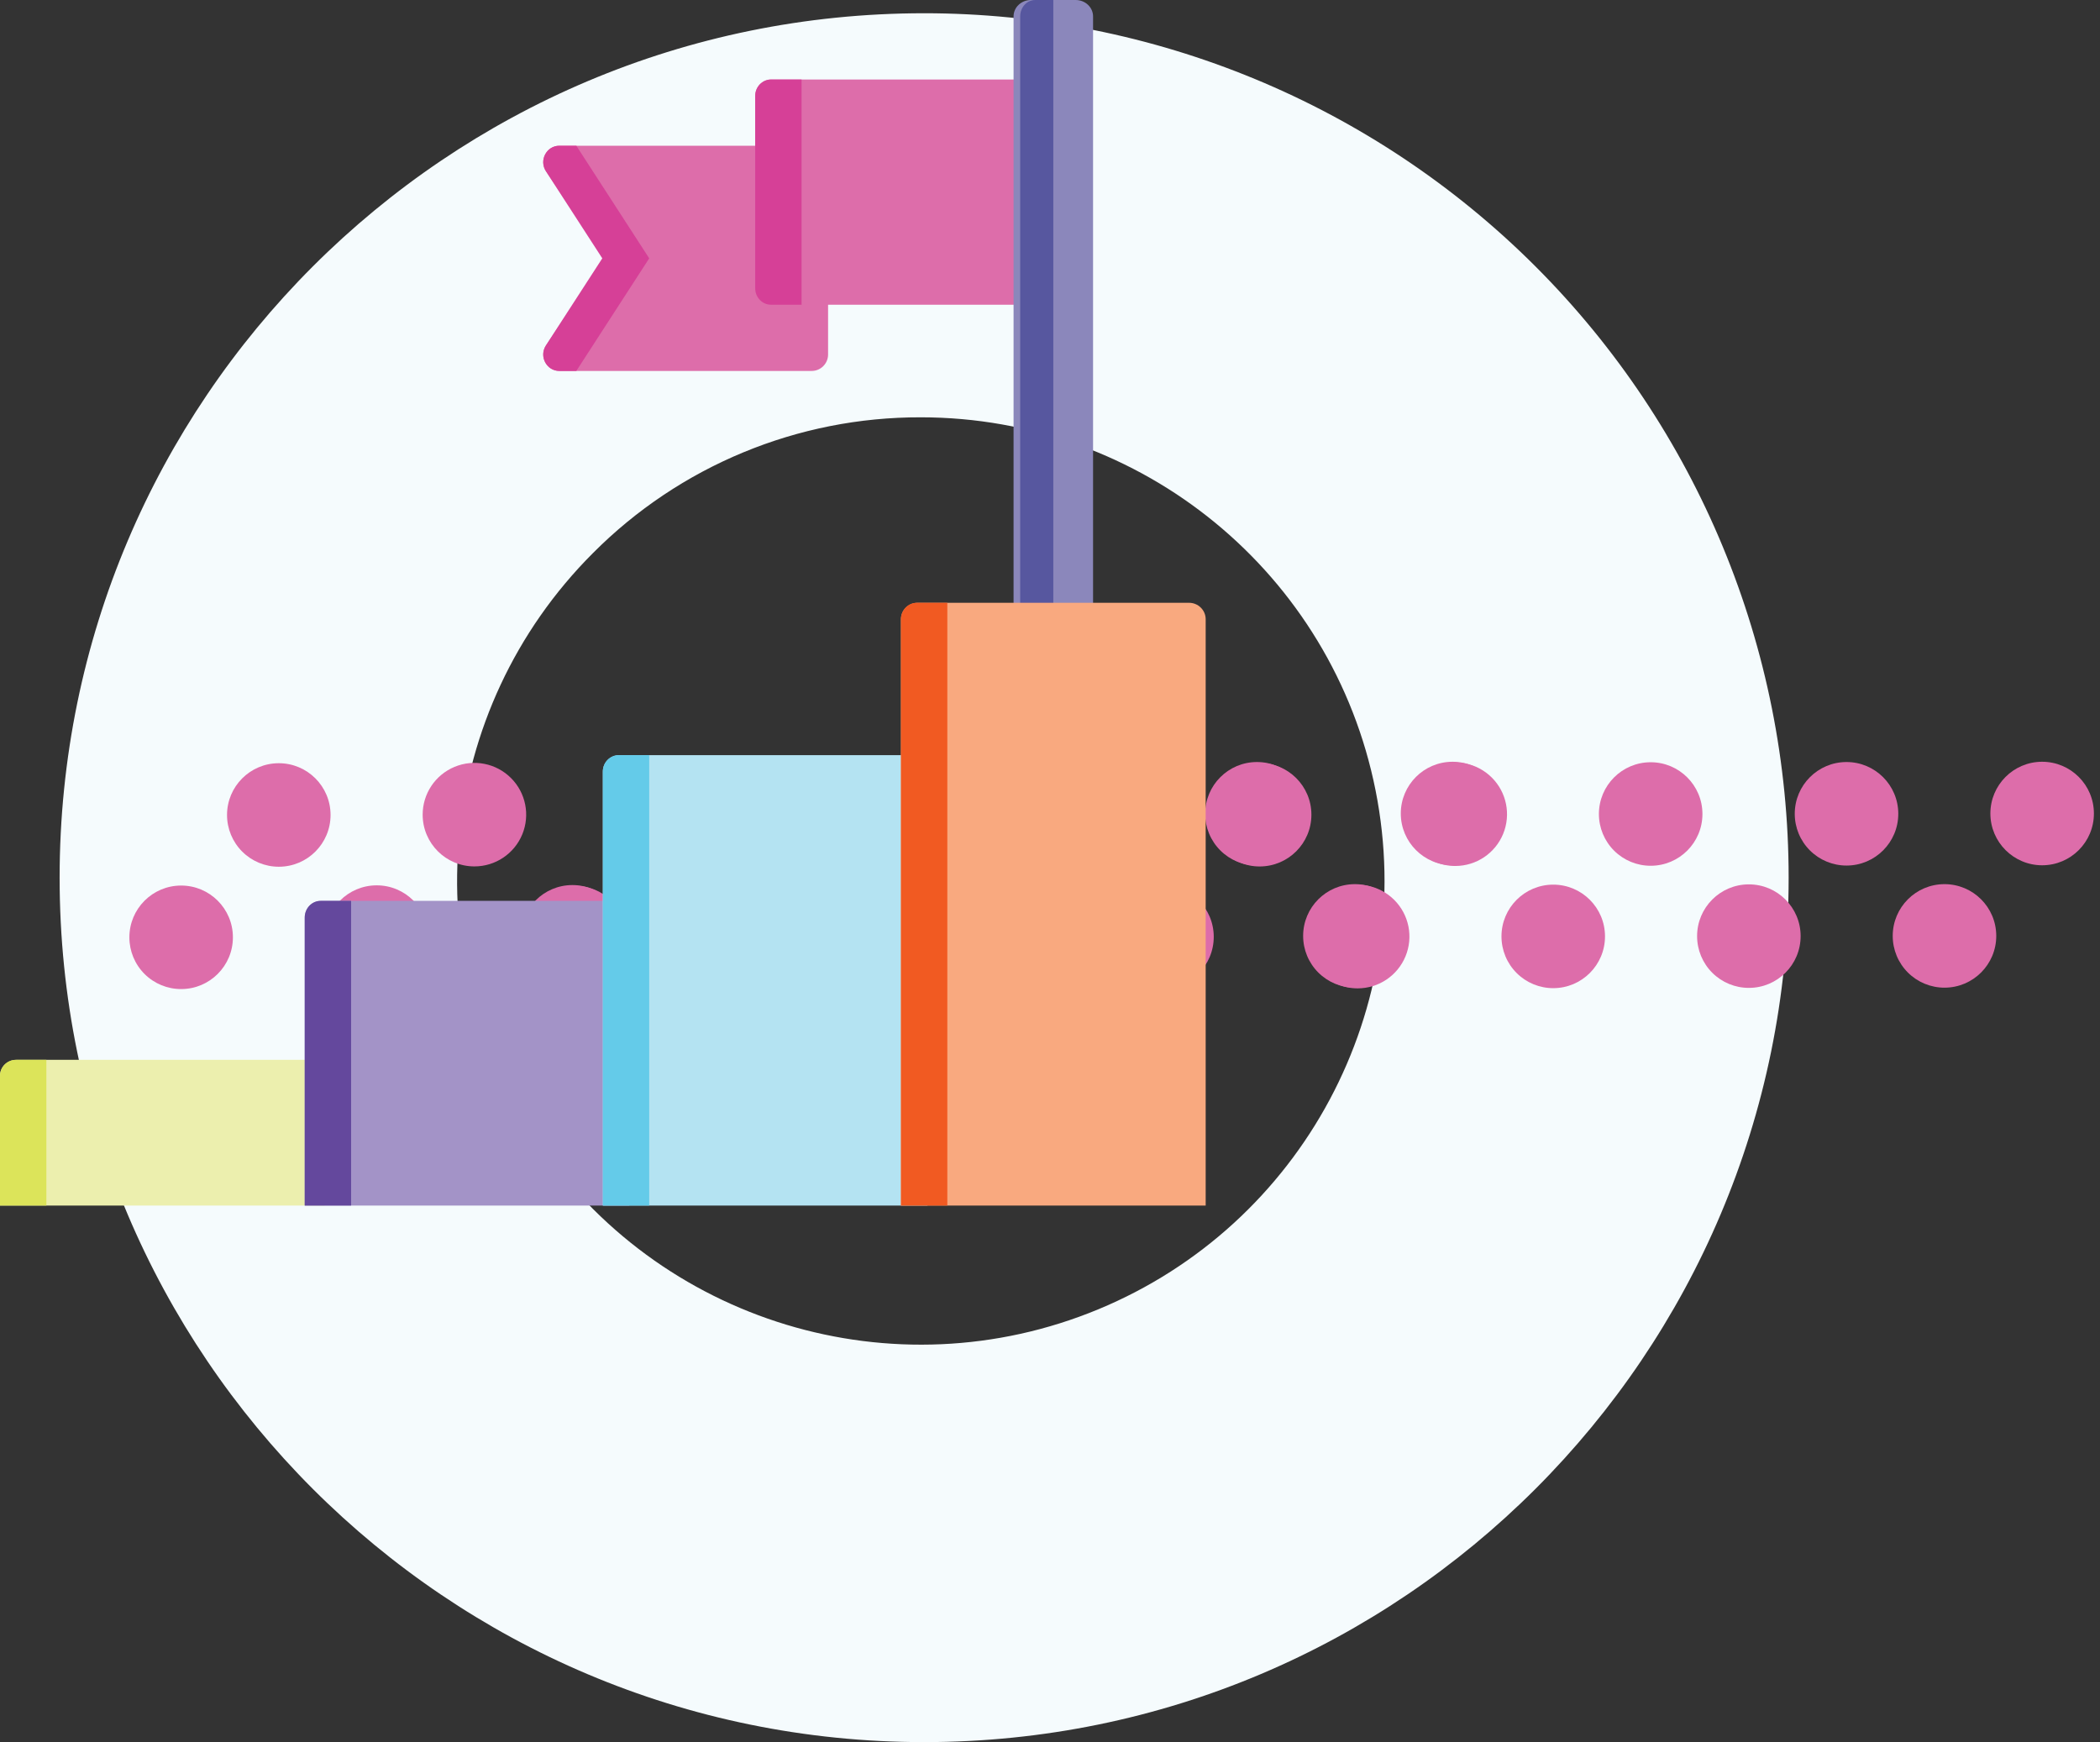
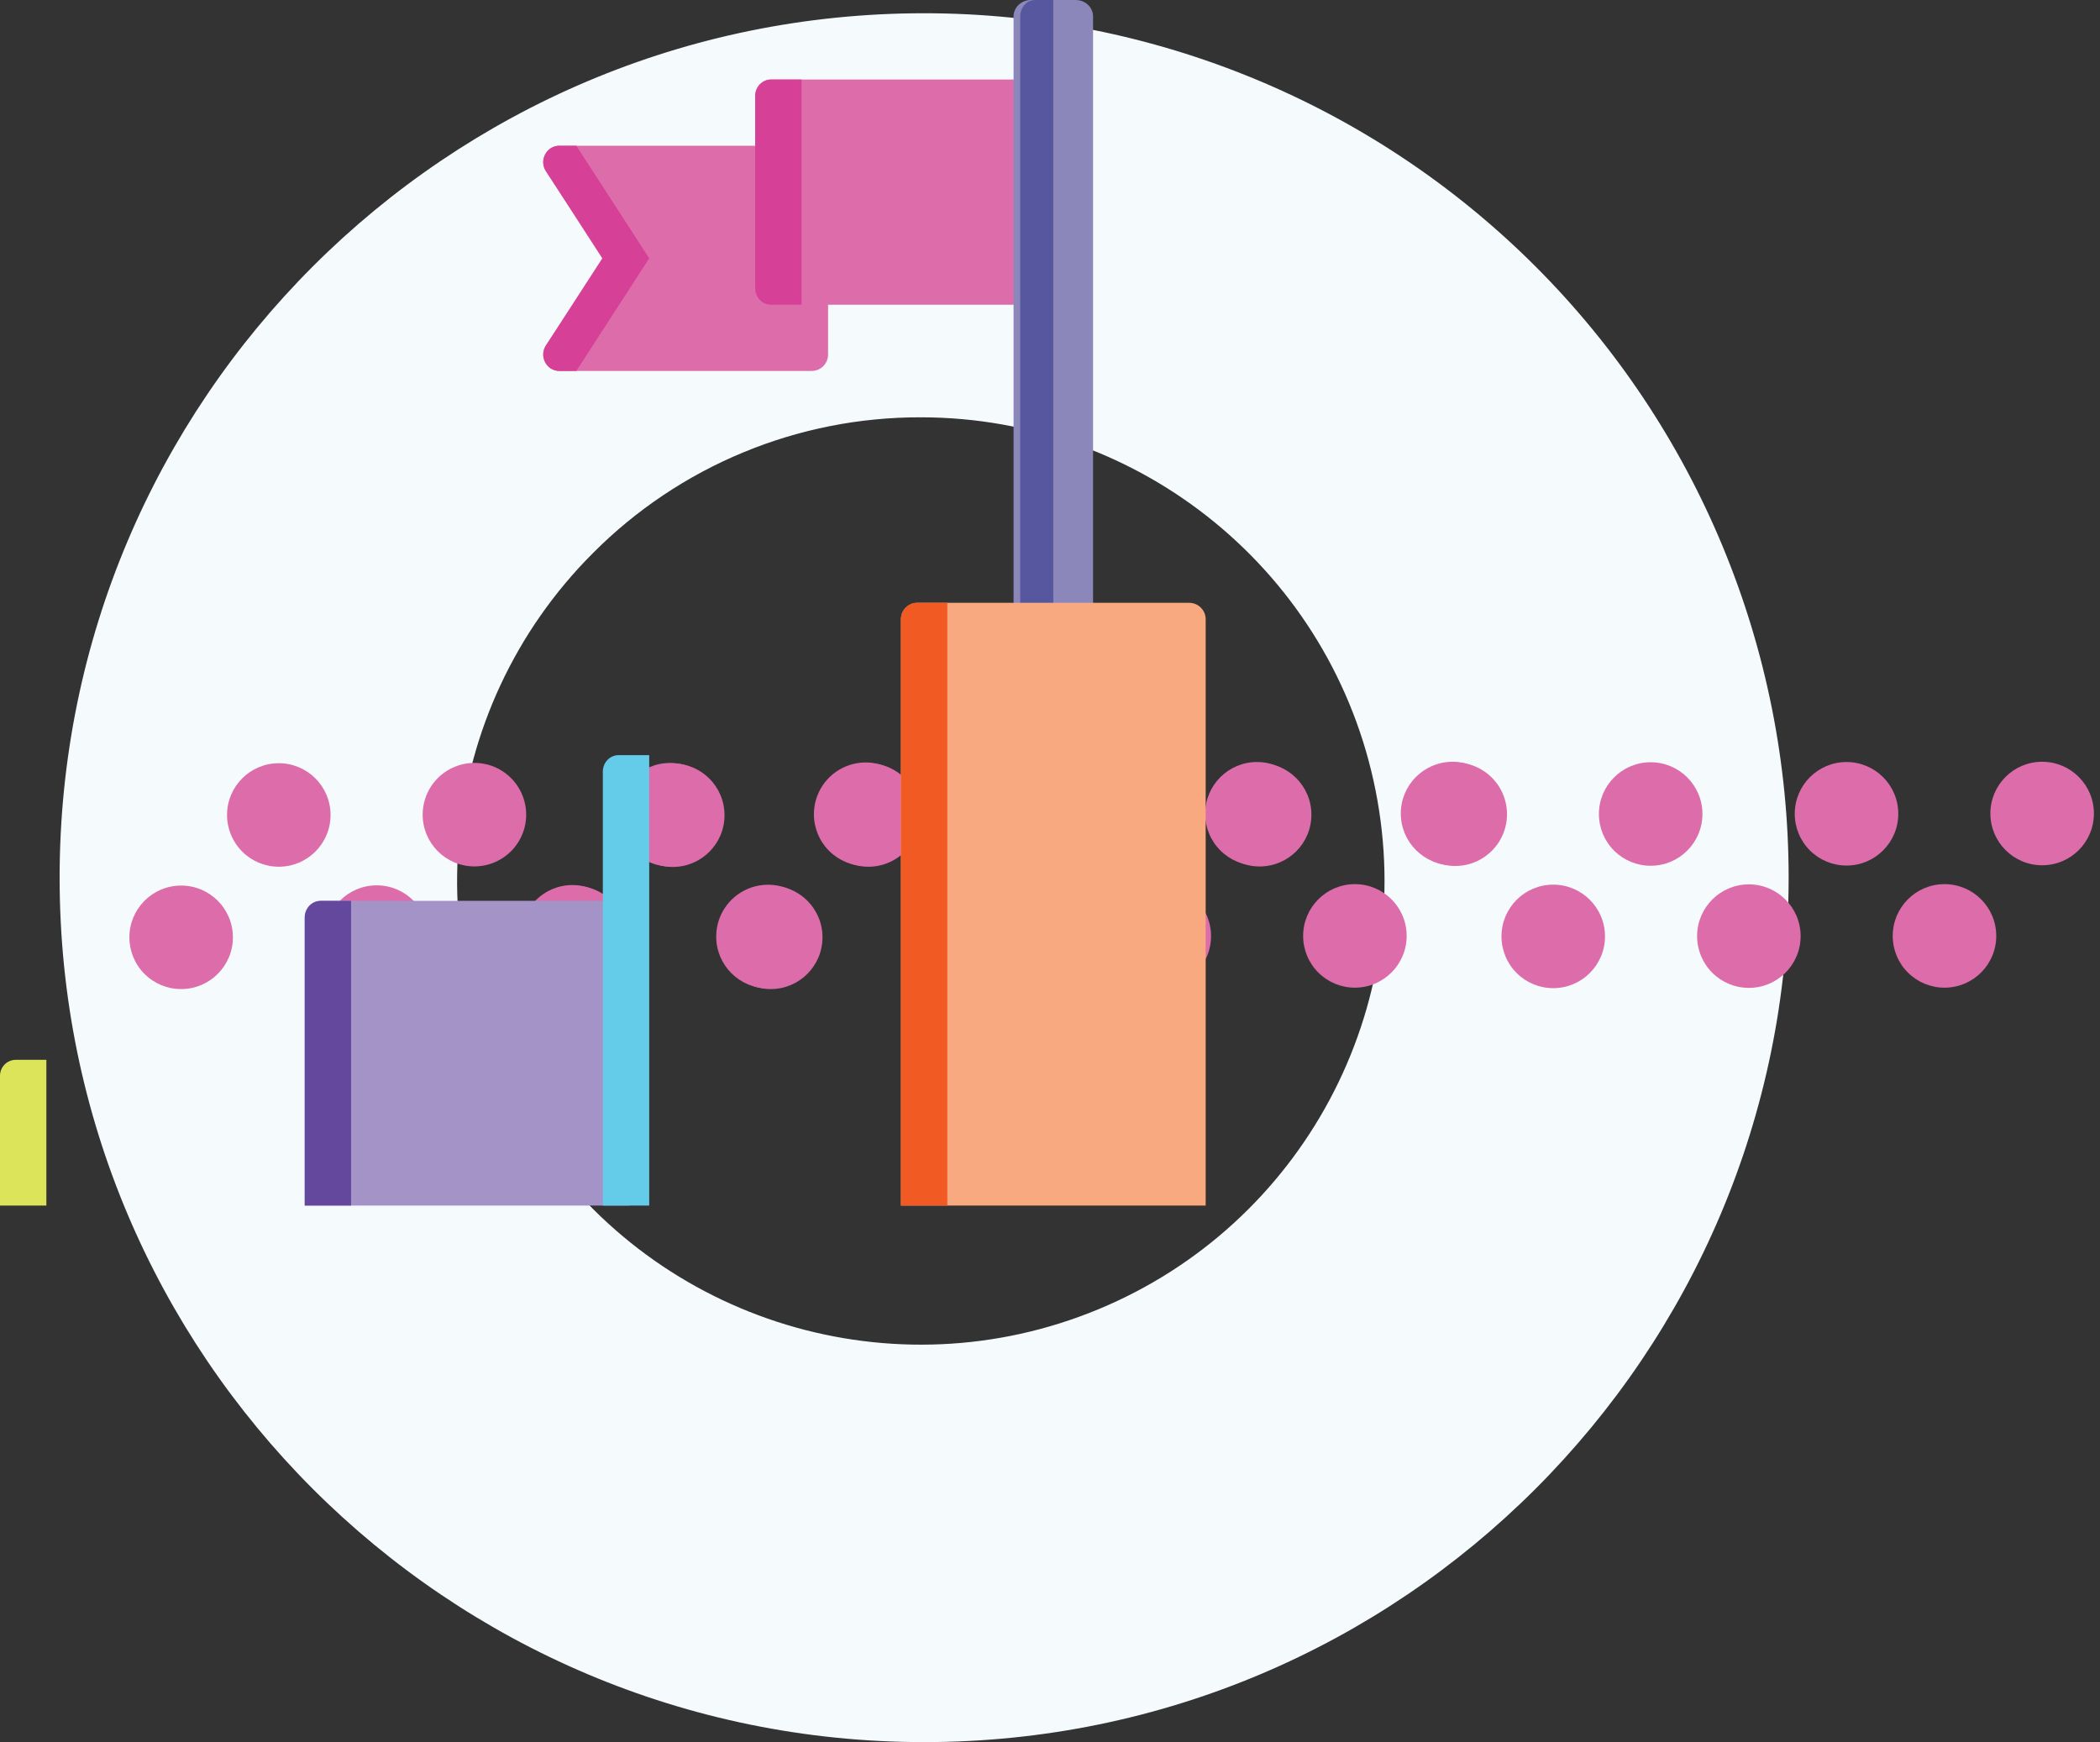
<svg xmlns="http://www.w3.org/2000/svg" width="317px" height="263px" viewBox="0 0 317 263" version="1.1">
  <rect x="0" y="0" width="317" height="263" fill="#333333" stroke="none" />
  <title>6E30DEFD-5002-4265-9463-44903DFB7EEC</title>
  <g id="Page-1" stroke="none" stroke-width="1" fill="none" fill-rule="evenodd">
    <g id="Desktop---Развитие" transform="translate(-890, -296)" fill-rule="nonzero">
      <g id="growth" transform="translate(890, 296)">
        <path d="M138.995,63 C172.388,63 201.132,86.587 207.648,119.339 C214.163,152.091 196.636,184.884 165.785,197.664 C134.934,210.444 99.351,199.651 80.798,171.886 C62.246,144.12 65.889,107.116 89.502,83.503 C102.601,70.335 120.422,62.953 138.995,63 M139.5,2 C67.427,2 9,60.427 9,132.5 C9,204.573 67.427,263 139.5,263 C211.573,263 270,204.573 270,132.5 C270.003,97.888 256.255,64.694 231.781,40.219 C207.306,15.745 174.112,1.997 139.5,2 L139.5,2 Z" id="Shape" fill="#F5FBFD" />
        <g id="Group-2" transform="translate(123.5, 132.5) rotate(-360) translate(-123.5, -132.5) translate(19, 115)" fill="#DD6DAA">
          <path d="M177.712,26.299 C177.707,21.983 181.202,18.481 185.517,18.477 C189.833,18.472 193.335,21.967 193.34,26.283 C193.344,30.598 189.849,34.1 185.534,34.105 C183.461,34.109 181.471,33.288 180.004,31.824 C178.536,30.36 177.712,28.372 177.712,26.299" id="Path" />
          <path d="M148.181,26.331 C148.177,22.016 151.672,18.514 155.987,18.509 C160.303,18.505 163.805,22 163.809,26.315 C163.814,30.631 160.319,34.133 156.003,34.137 C153.93,34.142 151.941,33.321 150.473,31.857 C149.006,30.392 148.181,28.404 148.181,26.331" id="Path" />
          <path d="M118.651,26.372 C118.647,22.057 122.141,18.554 126.457,18.55 C130.773,18.546 134.275,22.04 134.279,26.356 C134.284,30.671 130.789,34.173 126.473,34.178 C124.4,34.182 122.411,33.362 120.943,31.897 C119.476,30.433 118.651,28.445 118.651,26.372" id="Path" />
          <path d="M89.113,26.405 C89.106,23.24 91.007,20.383 93.928,19.167 C96.85,17.951 100.216,18.615 102.457,20.849 C104.698,23.083 105.373,26.447 104.165,29.372 C102.958,32.298 100.108,34.207 96.943,34.21 C92.626,34.215 89.122,30.721 89.113,26.405" id="Path" />
          <path d="M59.591,26.437 C59.586,22.122 63.081,18.62 67.397,18.615 C71.712,18.611 75.214,22.105 75.219,26.421 C75.223,30.736 71.728,34.239 67.413,34.243 C65.34,34.245 63.352,33.424 61.885,31.96 C60.418,30.496 59.593,28.51 59.591,26.437" id="Path" />
          <path d="M30.052,26.478 C30.048,22.163 33.541,18.662 37.855,18.656 C42.17,18.65 45.673,22.142 45.68,26.456 C45.688,30.771 42.197,34.275 37.883,34.284 C33.566,34.288 30.061,30.795 30.052,26.478" id="Path" />
          <path d="M0.53,26.51 C0.526,22.195 4.021,18.693 8.336,18.688 C12.652,18.684 16.154,22.179 16.158,26.494 C16.163,30.81 12.668,34.312 8.352,34.316 C6.279,34.323 4.288,33.503 2.82,32.038 C1.352,30.573 0.528,28.584 0.53,26.51" id="Path" />
          <path d="M192.452,7.822 C192.448,3.507 195.943,0.004 200.258,0 C204.574,-0.004 208.076,3.49 208.08,7.806 C208.085,12.121 204.59,15.623 200.274,15.628 C195.961,15.628 192.461,12.136 192.452,7.822" id="Path" />
          <path d="M162.922,7.863 C162.918,3.547 166.412,0.045 170.728,0.041 C175.043,0.036 178.546,3.531 178.55,7.847 C178.554,12.162 175.06,15.664 170.744,15.669 C168.671,15.673 166.682,14.852 165.214,13.388 C163.747,11.924 162.922,9.936 162.922,7.863" id="Path" />
          <path d="M133.359,7.895 C133.355,3.58 136.85,0.078 141.165,0.073 C145.481,0.069 148.983,3.564 148.987,7.879 C148.992,12.195 145.497,15.697 141.181,15.701 C139.108,15.705 137.119,14.885 135.651,13.421 C134.184,11.956 133.359,9.968 133.359,7.895" id="Path" />
          <path d="M103.862,7.936 C103.855,4.775 105.754,1.921 108.672,0.706 C111.59,-0.509 114.953,0.154 117.192,2.386 C119.431,4.618 120.105,7.978 118.899,10.901 C117.693,13.823 114.845,15.73 111.684,15.734 C109.612,15.738 107.624,14.919 106.157,13.456 C104.689,11.994 103.864,10.008 103.862,7.936" id="Path" />
          <path d="M74.331,8.001 C74.327,3.686 77.822,0.184 82.137,0.179 C86.453,0.175 89.955,3.669 89.959,7.985 C89.964,12.3 86.469,15.802 82.153,15.807 C80.08,15.811 78.091,14.991 76.623,13.526 C75.156,12.062 74.331,10.074 74.331,8.001" id="Path" />
          <path d="M44.801,8.001 C44.795,4.84 46.693,1.986 49.612,0.771 C52.53,-0.444 55.893,0.219 58.132,2.451 C60.371,4.683 61.044,8.044 59.838,10.966 C58.632,13.888 55.784,15.796 52.623,15.799 C48.311,15.803 44.81,12.314 44.801,8.001" id="Path" />
          <path d="M15.271,8.042 C15.266,3.726 18.761,0.224 23.077,0.22 C27.392,0.215 30.894,3.71 30.899,8.026 C30.903,12.341 27.409,15.843 23.093,15.848 C21.021,15.85 19.032,15.029 17.565,13.565 C16.098,12.101 15.273,10.114 15.271,8.042" id="Path" />
        </g>
        <g id="Group-2" transform="translate(197.837, 132.5) rotate(-360) translate(-197.837, -132.5) translate(79, 115)" fill="#DD6DAA">
          <path d="M206.712,26.299 C206.707,21.983 210.202,18.481 214.517,18.477 C218.833,18.472 222.335,21.967 222.34,26.283 C222.344,30.598 218.849,34.1 214.534,34.105 C212.461,34.109 210.471,33.288 209.004,31.824 C207.536,30.36 206.712,28.372 206.712,26.299" id="Path" />
          <path d="M177.181,26.331 C177.177,22.016 180.672,18.514 184.987,18.509 C189.303,18.505 192.805,22 192.809,26.315 C192.814,30.631 189.319,34.133 185.003,34.137 C182.93,34.142 180.941,33.321 179.473,31.857 C178.006,30.392 177.181,28.404 177.181,26.331" id="Path" />
          <path d="M147.651,26.372 C147.647,22.057 151.141,18.554 155.457,18.55 C159.773,18.546 163.275,22.04 163.279,26.356 C163.284,30.671 159.789,34.173 155.473,34.178 C153.4,34.182 151.411,33.362 149.943,31.897 C148.476,30.433 147.651,28.445 147.651,26.372" id="Path" />
-           <path d="M118.113,26.405 C118.106,23.24 120.007,20.383 122.928,19.167 C125.85,17.951 129.216,18.615 131.457,20.849 C133.698,23.083 134.373,26.447 133.165,29.372 C131.958,32.298 129.108,34.207 125.943,34.21 C121.626,34.215 118.122,30.721 118.113,26.405" id="Path" />
-           <path d="M88.591,26.437 C88.586,22.122 92.081,18.62 96.397,18.615 C100.712,18.611 104.214,22.105 104.219,26.421 C104.223,30.736 100.728,34.239 96.413,34.243 C94.34,34.245 92.352,33.424 90.885,31.96 C89.418,30.496 88.593,28.51 88.591,26.437" id="Path" />
-           <path d="M59.052,26.478 C59.048,22.163 62.541,18.662 66.855,18.656 C71.17,18.65 74.673,22.142 74.68,26.456 C74.688,30.771 71.197,34.275 66.883,34.284 C62.566,34.288 59.061,30.795 59.052,26.478" id="Path" />
          <path d="M29.53,26.51 C29.526,22.195 33.021,18.693 37.336,18.688 C41.652,18.684 45.154,22.179 45.158,26.494 C45.163,30.81 41.668,34.312 37.352,34.316 C35.279,34.323 33.288,33.503 31.82,32.038 C30.352,30.573 29.528,28.584 29.53,26.51" id="Path" />
          <path d="M-1.44587185e-15,26.551 C-0.004,22.236 3.49,18.734 7.806,18.729 C12.121,18.725 15.623,22.219 15.628,26.535 C15.632,30.85 12.138,34.352 7.822,34.357 C5.749,34.361 3.759,33.541 2.292,32.076 C0.825,30.612 -1.44587185e-15,28.624 -1.44587185e-15,26.551" id="Path" />
          <path d="M221.452,7.822 C221.448,3.507 224.943,0.004 229.258,1.44587185e-15 C233.574,-0.004 237.076,3.49 237.08,7.806 C237.085,12.121 233.59,15.623 229.274,15.628 C224.961,15.628 221.461,12.136 221.452,7.822" id="Path" />
          <path d="M191.922,7.863 C191.918,3.547 195.412,0.045 199.728,0.041 C204.043,0.036 207.546,3.531 207.55,7.847 C207.554,12.162 204.06,15.664 199.744,15.669 C197.671,15.673 195.682,14.852 194.214,13.388 C192.747,11.924 191.922,9.936 191.922,7.863" id="Path" />
          <path d="M162.359,7.895 C162.355,3.58 165.85,0.078 170.165,0.073 C174.481,0.069 177.983,3.564 177.987,7.879 C177.992,12.195 174.497,15.697 170.181,15.701 C168.108,15.705 166.119,14.885 164.651,13.421 C163.184,11.956 162.359,9.968 162.359,7.895" id="Path" />
          <path d="M132.862,7.936 C132.855,4.775 134.754,1.921 137.672,0.706 C140.59,-0.509 143.953,0.154 146.192,2.386 C148.431,4.618 149.105,7.978 147.899,10.901 C146.693,13.823 143.845,15.73 140.684,15.734 C138.612,15.738 136.624,14.919 135.157,13.456 C133.689,11.994 132.864,10.008 132.862,7.936" id="Path" />
          <path d="M103.331,8.001 C103.327,3.686 106.822,0.184 111.137,0.179 C115.453,0.175 118.955,3.669 118.959,7.985 C118.964,12.3 115.469,15.802 111.153,15.807 C109.08,15.811 107.091,14.991 105.623,13.526 C104.156,12.062 103.331,10.074 103.331,8.001" id="Path" />
          <path d="M73.801,8.001 C73.795,4.84 75.693,1.986 78.612,0.771 C81.53,-0.444 84.893,0.219 87.132,2.451 C89.371,4.683 90.044,8.044 88.838,10.966 C87.632,13.888 84.784,15.796 81.623,15.799 C77.311,15.803 73.81,12.314 73.801,8.001" id="Path" />
          <path d="M44.271,8.042 C44.266,3.726 47.761,0.224 52.077,0.22 C56.392,0.215 59.894,3.71 59.899,8.026 C59.903,12.341 56.409,15.843 52.093,15.848 C50.021,15.85 48.032,15.029 46.565,13.565 C45.098,12.101 44.273,10.114 44.271,8.042" id="Path" />
          <path d="M14.741,8.074 C14.736,3.759 18.231,0.257 22.547,0.252 C26.862,0.248 30.364,3.743 30.369,8.058 C30.373,12.374 26.878,15.876 22.563,15.88 C20.49,15.882 18.502,15.061 17.035,13.597 C15.568,12.133 14.743,10.147 14.741,8.074" id="Path" />
        </g>
        <g id="career-(1)" transform="translate(-0, 0)">
-           <path d="M49,182 L0,182 L0,162.406 C0,161.077 1.113,160 2.486,160 L49,160 L49,182 Z" id="Path" fill="#ECEFAE" />
          <path d="M7,160 L7,182 L0,182 L0,162.406 C0,161.077 1.065,160 2.378,160 L7,160 Z" id="Path" fill="#DCE45A" />
          <path d="M95,182 L46,182 L46,138.516 C46,137.126 47.113,136 48.486,136 L95,136 L95,182 Z" id="Path" fill="#A393C7" />
          <path d="M53,136 L53,182 L46,182 L46,138.516 C46,137.126 47.065,136 48.378,136 L53,136 Z" id="Path" fill="#64489D" />
-           <path d="M140,182 L91,182 L91,116.479 C91,115.11 92.113,114 93.486,114 L140,114 L140,182 Z" id="Path" fill="#B4E3F2" />
          <path d="M98,114 L98,182 L91,182 L91,116.479 C91,115.11 92.065,114 93.378,114 L98,114 Z" id="Path" fill="#64CBE9" />
          <path d="M84.48,56 L122.524,56 C123.892,56 125,54.89 125,53.521 L125,22 L84.48,22 C82.503,22 81.323,24.207 82.42,25.854 L91.172,39 L82.42,52.146 C81.323,53.793 82.503,56 84.48,56 Z" id="Path" fill="#DD6DAA" />
          <path d="M98,39 L86.998,56 L84.411,56 C82.489,56 81.342,53.793 82.408,52.145 L90.916,39 L82.408,25.855 C81.342,24.207 82.489,22 84.411,22 L86.998,22 L98,39 Z" id="Path" fill="#D64097" />
          <path d="M116.467,46 L157,46 L157,12 L116.467,12 C115.105,12 114,13.11 114,14.479 L114,43.521 C114,44.89 115.105,46 116.467,46 Z" id="Path" fill="#DD6DAA" />
          <path d="M121,12 L121,46 L116.378,46 C115.065,46 114,44.89 114,43.521 L114,14.479 C114,13.11 115.065,12 116.378,12 L121,12 Z" id="Path" fill="#D64097" />
          <path d="M165,94 L153,94 L153,2.473 C153,1.107 154.175,0 155.625,0 L162.375,0 C163.825,0 165,1.107 165,2.473 L165,94 Z" id="Path" fill="#8B87BB" />
          <path d="M159,0 L159,94 L154,94 L154,2.473 C154,1.107 155.014,0 156.265,0 L159,0 Z" id="Path" fill="#57579F" />
          <path d="M182,182 L136,182 L136,93.488 C136,92.114 137.126,91 138.516,91 L179.484,91 C180.874,91 182,92.114 182,93.488 L182,182 Z" id="Path" fill="#F9A97F" />
          <path d="M143,91 L143,182 L136,182 L136,93.488 C136,92.114 137.065,91 138.378,91 L143,91 Z" id="Path" fill="#F15A22" />
        </g>
      </g>
    </g>
  </g>
</svg>